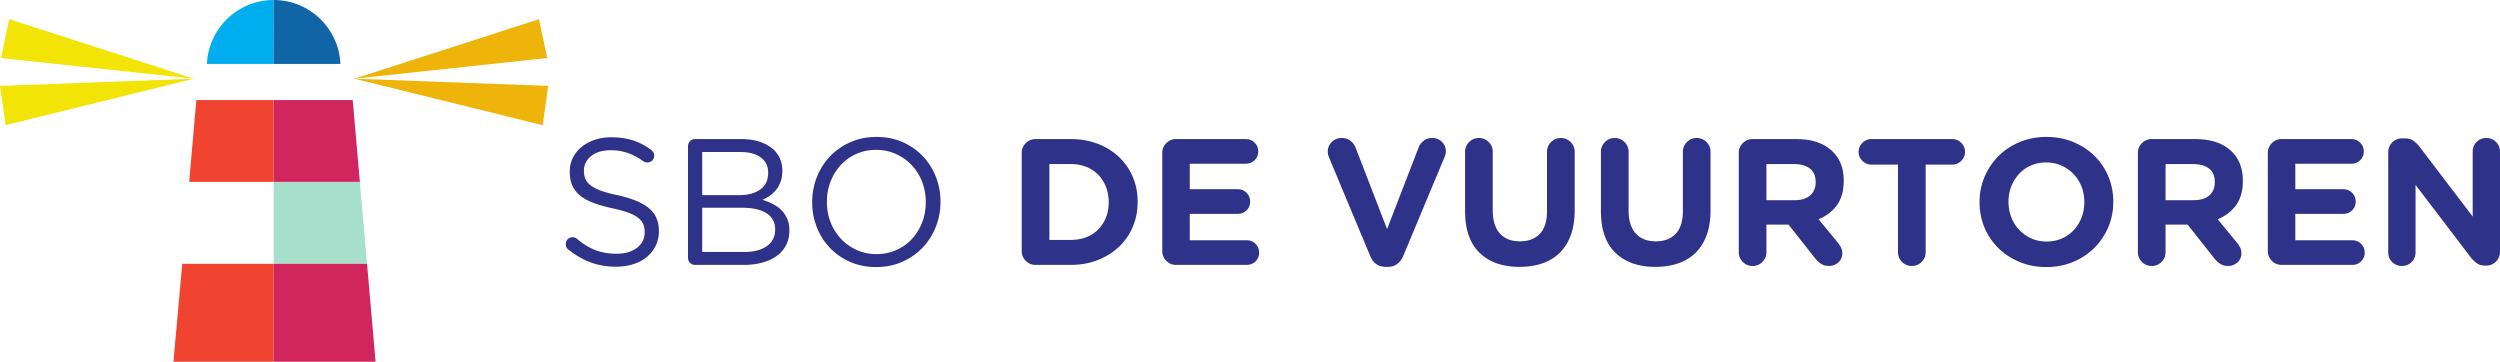
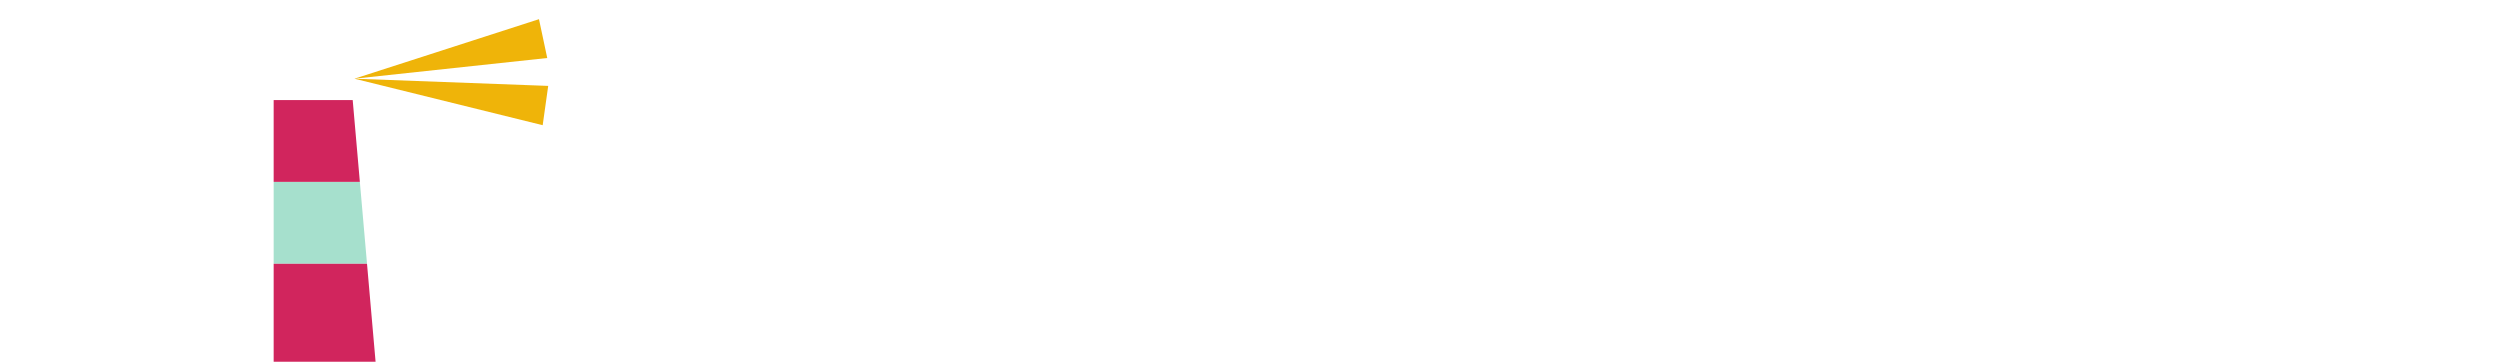
<svg xmlns="http://www.w3.org/2000/svg" viewBox="0 0 621.95 90">
  <g fill="none">
-     <path d="M153.252 66.346c-2.287 0-4.394-.357-6.311-1.066-1.919-.71-3.756-1.772-5.51-3.181-.446-.299-.672-.746-.672-1.341 0-.508.164-.925.493-1.254a1.64 1.64 0 0 1 1.206-.49c.448 0 .804.134 1.074.4 1.49 1.253 3.01 2.186 4.56 2.795 1.548.612 3.324.917 5.32.917 2.115 0 3.806-.498 5.075-1.495 1.267-.997 1.902-2.268 1.902-3.817v-.089c0-.713-.121-1.36-.361-1.943-.237-.578-.654-1.108-1.252-1.582-.596-.477-1.422-.909-2.482-1.296-1.056-.387-2.405-.759-4.046-1.117-1.786-.385-3.345-.833-4.67-1.338-1.326-.506-2.422-1.116-3.286-1.83-.866-.714-1.507-1.547-1.923-2.5-.417-.952-.626-2.069-.626-3.347v-.09c0-1.22.253-2.352.76-3.392a7.985 7.985 0 0 1 2.145-2.702c.924-.759 2.012-1.354 3.264-1.785 1.253-.433 2.622-.647 4.115-.647 2.056 0 3.874.256 5.454.771 1.58.513 3.085 1.299 4.516 2.356.178.15.348.345.512.584.164.238.248.52.248.85 0 .476-.164.878-.492 1.206-.328.328-.73.49-1.207.49a1.75 1.75 0 0 1-1.03-.312c-1.34-.953-2.66-1.647-3.955-2.078a12.976 12.976 0 0 0-4.138-.65c-2.054 0-3.679.485-4.871 1.452-1.192.968-1.79 2.165-1.79 3.594v.088c0 .745.12 1.407.36 1.987.238.58.666 1.117 1.292 1.608.624.491 1.487.937 2.588 1.339 1.097.402 2.51.78 4.236 1.137 3.48.775 6.043 1.847 7.693 3.215 1.65 1.37 2.476 3.244 2.476 5.625v.089c0 1.339-.268 2.552-.803 3.638a8.444 8.444 0 0 1-2.207 2.791c-.94.773-2.063 1.368-3.37 1.784-1.31.417-2.739.626-4.287.626m31.92-3.667c2.381 0 4.253-.49 5.622-1.468 1.368-.981 2.051-2.345 2.051-4.097v-.09c0-1.691-.7-3.005-2.097-3.94s-3.463-1.402-6.198-1.402h-9.856v10.997h10.478Zm-1.25-14.128c2.14 0 3.87-.468 5.194-1.401 1.324-.935 1.986-2.323 1.986-4.164v-.09c0-1.542-.596-2.773-1.785-3.694-1.188-.92-2.897-1.38-5.126-1.38h-9.497V48.55h9.228Zm-12.76-12.16c0-.507.171-.931.512-1.275a1.671 1.671 0 0 1 1.226-.513h11.559c1.783 0 3.37.245 4.752.737 1.382.49 2.522 1.17 3.413 2.034 1.34 1.402 2.008 3.07 2.008 5.008v.089c0 1.014-.142 1.916-.421 2.706-.285.789-.663 1.475-1.14 2.055a7.71 7.71 0 0 1-1.582 1.475c-.58.403-1.183.739-1.807 1.006.922.27 1.792.62 2.61 1.052.82.43 1.526.946 2.122 1.543a6.868 6.868 0 0 1 1.427 2.122c.356.821.536 1.767.536 2.84v.09c0 1.34-.268 2.541-.802 3.598a7.505 7.505 0 0 1-2.3 2.683c-.996.73-2.194 1.29-3.593 1.675-1.399.388-2.945.583-4.64.583h-12.14a1.67 1.67 0 0 1-1.228-.515 1.734 1.734 0 0 1-.512-1.273V36.39m46.899 26.826c1.786 0 3.433-.337 4.94-1.01a11.652 11.652 0 0 0 3.868-2.758c1.07-1.166 1.913-2.527 2.524-4.083.613-1.555.918-3.23.918-5.026v-.09c0-1.793-.305-3.475-.918-5.046a12.591 12.591 0 0 0-2.57-4.105 12.482 12.482 0 0 0-3.913-2.782c-1.505-.688-3.15-1.031-4.94-1.031-1.787 0-3.435.336-4.94 1.01a11.641 11.641 0 0 0-3.866 2.76c-1.073 1.165-1.917 2.526-2.528 4.081-.61 1.556-.916 3.231-.916 5.025v.089c0 1.796.305 3.477.916 5.049a12.514 12.514 0 0 0 2.573 4.104 12.383 12.383 0 0 0 3.91 2.78c1.507.688 3.154 1.033 4.942 1.033Zm-.091 3.22c-2.385 0-4.553-.433-6.505-1.298-1.95-.864-3.63-2.034-5.03-3.509a15.619 15.619 0 0 1-3.241-5.14 16.8 16.8 0 0 1-1.139-6.15v-.09c0-2.144.386-4.201 1.16-6.168.776-1.968 1.864-3.69 3.265-5.165 1.4-1.475 3.085-2.652 5.054-3.53 1.965-.88 4.14-1.32 6.527-1.32 2.383 0 4.551.432 6.505 1.295 1.95.867 3.627 2.037 5.028 3.512a15.618 15.618 0 0 1 3.241 5.14 16.798 16.798 0 0 1 1.14 6.148v.089a16.69 16.69 0 0 1-1.162 6.17c-.775 1.968-1.863 3.688-3.264 5.163-1.399 1.476-3.085 2.655-5.05 3.533-1.967.88-4.143 1.32-6.53 1.32m48.42-6.752c1.4 0 2.68-.223 3.845-.67 1.16-.448 2.153-1.089 2.973-1.924a9.027 9.027 0 0 0 1.92-2.95c.463-1.132.696-2.398.696-3.8v-.09c0-1.37-.233-2.638-.695-3.8-.462-1.163-1.103-2.161-1.92-2.994-.82-.836-1.813-1.483-2.974-1.946-1.164-.462-2.444-.692-3.845-.692h-5.32v18.866h5.32Zm-12.205-21.639c0-.953.335-1.767 1.006-2.436a3.315 3.315 0 0 1 2.436-1.006h8.763c2.444 0 4.685.395 6.729 1.184 2.041.79 3.8 1.885 5.275 3.286a14.64 14.64 0 0 1 3.42 4.94c.805 1.893 1.208 3.943 1.208 6.148v.089c0 2.207-.403 4.263-1.208 6.17a14.587 14.587 0 0 1-3.42 4.963c-1.475 1.401-3.234 2.503-5.275 3.308-2.044.806-4.285 1.208-6.729 1.208h-8.763a3.32 3.32 0 0 1-2.436-1.006 3.321 3.321 0 0 1-1.006-2.438v-24.41m35.968 26.848c-.671-.672-1.004-1.483-1.004-2.438v-24.41c0-.953.333-1.767 1.004-2.436a3.317 3.317 0 0 1 2.436-1.006h17.347c.864 0 1.595.299 2.193.893.594.597.892 1.327.892 2.19 0 .866-.298 1.589-.892 2.169-.598.582-1.329.872-2.193.872h-13.947v6.349h11.937c.863 0 1.593.298 2.19.895.595.596.893 1.326.893 2.19 0 .864-.298 1.586-.892 2.169-.598.58-1.328.87-2.19.87h-11.938v6.574h14.17c.865 0 1.593.298 2.191.893.596.596.895 1.328.895 2.192 0 .864-.299 1.586-.895 2.168-.598.58-1.326.872-2.19.872h-17.57a3.323 3.323 0 0 1-2.437-1.006m52.219.782c-.643-.477-1.14-1.148-1.498-2.012l-10.148-24.277a5.775 5.775 0 0 1-.291-.804 3.163 3.163 0 0 1-.112-.85c0-.953.335-1.76 1.004-2.414.675-.655 1.485-.984 2.439-.984.894 0 1.632.23 2.21.693a4.036 4.036 0 0 1 1.277 1.72l7.824 20.254 7.913-20.477c.237-.566.641-1.073 1.208-1.52.564-.447 1.266-.67 2.1-.67.953 0 1.757.313 2.415.939.656.626.984 1.417.984 2.37 0 .268-.038.537-.114.804-.073.27-.156.508-.244.715L349.1 63.663c-.358.864-.859 1.535-1.498 2.012-.64.477-1.438.715-2.392.715h-.447c-.956 0-1.751-.238-2.392-.715m35.655.715c-4.202 0-7.51-1.162-9.927-3.487-2.41-2.325-3.62-5.796-3.62-10.417v-14.71c0-.953.336-1.765 1.005-2.436a3.328 3.328 0 0 1 2.438-1.006c.952 0 1.764.335 2.437 1.006a3.32 3.32 0 0 1 1.004 2.436v14.532c0 2.563.598 4.493 1.79 5.788 1.19 1.297 2.846 1.945 4.963 1.945 2.114 0 3.77-.626 4.962-1.878 1.19-1.251 1.787-3.129 1.787-5.632V37.776c0-.953.335-1.765 1.007-2.436a3.313 3.313 0 0 1 2.435-1.006c.954 0 1.768.335 2.439 1.006a3.326 3.326 0 0 1 1.004 2.436v14.486c0 2.385-.32 4.457-.961 6.214-.641 1.76-1.558 3.228-2.746 4.405-1.194 1.176-2.638 2.056-4.339 2.638-1.699.58-3.593.87-5.678.87m33.8.001c-4.207 0-7.513-1.162-9.926-3.487-2.416-2.325-3.623-5.796-3.623-10.417v-14.71c0-.953.334-1.765 1.008-2.436a3.31 3.31 0 0 1 2.433-1.006c.957 0 1.77.335 2.438 1.006a3.33 3.33 0 0 1 1.008 2.436v14.532c0 2.563.593 4.493 1.787 5.788 1.194 1.297 2.844 1.945 4.962 1.945s3.769-.626 4.963-1.878c1.194-1.251 1.79-3.129 1.79-5.632V37.776c0-.953.335-1.765 1.004-2.436s1.485-1.006 2.439-1.006a3.31 3.31 0 0 1 2.433 1.006c.674.671 1.007 1.483 1.007 2.436v14.486c0 2.385-.32 4.457-.959 6.214-.64 1.76-1.557 3.228-2.751 4.405-1.193 1.176-2.638 2.056-4.337 2.638-1.7.58-3.592.87-5.676.87m34.6-16.587c1.7 0 3.003-.401 3.912-1.205.91-.807 1.364-1.878 1.364-3.22v-.09c0-1.49-.475-2.607-1.429-3.352-.954-.745-2.282-1.117-3.98-1.117h-6.841v8.984h6.974ZM432.57 38.045c0-.953.335-1.767 1.004-2.436a3.324 3.324 0 0 1 2.438-1.006h10.864c3.964 0 7.003 1.057 9.12 3.173 1.787 1.788 2.683 4.173 2.683 7.155v.089c0 2.474-.568 4.486-1.7 6.036-1.131 1.55-2.651 2.712-4.559 3.486l4.786 5.812c.326.418.592.828.803 1.23.207.402.313.871.313 1.408 0 .955-.336 1.72-1.008 2.303-.669.58-1.423.871-2.256.871-.775 0-1.429-.17-1.967-.513a6.151 6.151 0 0 1-1.43-1.275l-6.707-8.494h-5.501v6.84c0 .954-.334 1.767-1.004 2.436a3.32 3.32 0 0 1-2.437 1.006 3.322 3.322 0 0 1-2.438-1.006 3.32 3.32 0 0 1-1.004-2.436V38.045m39.61 2.905h-6.618c-.863 0-1.608-.313-2.234-.939-.626-.625-.939-1.369-.939-2.235 0-.864.313-1.608.94-2.234.625-.626 1.37-.939 2.233-.939h20.12c.863 0 1.608.313 2.234.939.626.626.939 1.37.939 2.234 0 .866-.313 1.61-.94 2.235-.625.626-1.37.94-2.233.94h-6.618v21.773a3.32 3.32 0 0 1-1.004 2.436 3.325 3.325 0 0 1-2.439 1.006 3.32 3.32 0 0 1-2.437-1.006c-.67-.67-1.004-1.482-1.004-2.436V40.95m36.972 19.137c1.373 0 2.638-.254 3.799-.76a8.68 8.68 0 0 0 2.977-2.102 9.945 9.945 0 0 0 1.92-3.108c.462-1.176.691-2.435.691-3.778v-.09c0-1.34-.229-2.606-.69-3.799a9.406 9.406 0 0 0-1.968-3.13 9.435 9.435 0 0 0-3.018-2.122c-1.164-.522-2.429-.784-3.802-.784-1.4 0-2.673.255-3.819.76a8.709 8.709 0 0 0-2.95 2.101 9.864 9.864 0 0 0-1.927 3.107 10.259 10.259 0 0 0-.69 3.78v.088c0 1.34.228 2.609.69 3.8a9.462 9.462 0 0 0 4.963 5.254c1.151.522 2.424.783 3.824.783Zm-.09 6.349c-2.413 0-4.636-.426-6.662-1.276-2.027-.85-3.776-1.995-5.25-3.442a15.43 15.43 0 0 1-3.446-5.097c-.818-1.952-1.226-4.046-1.226-6.282v-.09c0-2.235.415-4.327 1.252-6.28a16.133 16.133 0 0 1 3.463-5.141c1.473-1.476 3.236-2.638 5.275-3.488 2.042-.85 4.268-1.274 6.684-1.274 2.413 0 4.637.425 6.662 1.274 2.027.85 3.778 1.997 5.255 3.442a15.471 15.471 0 0 1 3.44 5.097c.82 1.952 1.232 4.046 1.232 6.282v.089c0 2.236-.419 4.33-1.252 6.282a16.26 16.26 0 0 1-3.468 5.141c-1.474 1.475-3.234 2.638-5.276 3.487-2.04.85-4.268 1.276-6.684 1.276m36.661-16.634c1.699 0 3.001-.401 3.912-1.205.91-.807 1.364-1.878 1.364-3.22v-.09c0-1.49-.477-2.607-1.43-3.352-.953-.745-2.281-1.117-3.98-1.117h-6.84v8.984h6.974Zm-13.858-11.757c0-.953.334-1.767 1.004-2.436a3.323 3.323 0 0 1 2.437-1.006h10.864c3.966 0 7.005 1.057 9.123 3.173 1.786 1.788 2.68 4.173 2.68 7.155v.089c0 2.474-.566 4.486-1.699 6.036-1.13 1.55-2.652 2.712-4.558 3.486l4.784 5.812a8 8 0 0 1 .804 1.23c.207.402.313.871.313 1.408 0 .955-.335 1.72-1.007 2.303-.671.58-1.424.871-2.256.871-.775 0-1.431-.17-1.97-.513a6.143 6.143 0 0 1-1.428-1.275l-6.706-8.494h-5.501v6.84a3.32 3.32 0 0 1-1.005 2.436 3.322 3.322 0 0 1-2.438 1.006 3.32 3.32 0 0 1-2.437-1.006c-.67-.67-1.004-1.482-1.004-2.436V38.045m33.326 26.848a3.327 3.327 0 0 1-1.003-2.438v-24.41c0-.953.335-1.767 1.004-2.436a3.327 3.327 0 0 1 2.438-1.006h17.347c.863 0 1.595.299 2.19.893.597.597.897 1.327.897 2.19 0 .866-.3 1.589-.896 2.169-.596.582-1.328.872-2.19.872h-13.95v6.349h11.937c.863 0 1.595.298 2.191.895.596.596.896 1.326.896 2.19 0 .864-.3 1.586-.896 2.169-.596.58-1.328.87-2.19.87h-11.938v6.574h14.17c.867 0 1.595.298 2.192.893.598.596.896 1.328.896 2.192 0 .864-.298 1.586-.896 2.168-.597.58-1.325.872-2.191.872h-17.569a3.333 3.333 0 0 1-2.438-1.006m28.95-27.026c0-.955.336-1.767 1.004-2.438a3.334 3.334 0 0 1 2.439-1.006h.717c.833 0 1.52.188 2.055.559a7.453 7.453 0 0 1 1.522 1.453l13.276 17.437v-16.14c0-.953.326-1.76.986-2.414.654-.655 1.458-.984 2.412-.984s1.757.329 2.416.984c.654.655.982 1.461.982 2.414v24.903c0 .953-.335 1.765-1.004 2.436a3.325 3.325 0 0 1-2.438 1.006h-.226c-.833 0-1.516-.186-2.055-.558a7.354 7.354 0 0 1-1.522-1.454L600.94 46.002v16.766c0 .955-.332 1.759-.987 2.416-.654.655-1.459.982-2.413.982-.952 0-1.76-.327-2.414-.982-.656-.657-.984-1.461-.984-2.416V37.867" fill="#2F3289" />
-     <path fill="#F2E406" d="m.242 14.43 47.975 5.149L2.295 4.77.242 14.43M0 21.369v.001l1.374 9.778 46.842-11.569L0 21.369" />
-     <path d="M51.474 15.907H68.08L68.083 0c-8.944 0-16.22 7.06-16.61 15.907" fill="#00ADEF" />
-     <path d="m68.083 0-.002 15.907h16.611C84.302 7.06 77.027 0 68.082 0" fill="#0F65A6" />
    <path fill="#A6E0CD" d="M89.524 45.238H68.082v20.388h23.225l-1.783-20.388" />
-     <path fill="#F04431" d="M45.339 65.626 43.15 90h24.932V65.626H45.339M68.082 24.89H48.844l-1.781 20.349h21.019V24.89" />
    <path fill="#D1255D" d="M89.525 45.239 87.744 24.89H68.082v20.349h21.443m1.78 20.387H68.082V90h25.355l-2.132-24.374" />
    <path fill="#EFB409" d="m88.167 19.579 47.974-5.149-2.053-9.659zm46.842 11.569 1.374-9.779-48.216-1.79 46.842 11.569" />
  </g>
</svg>